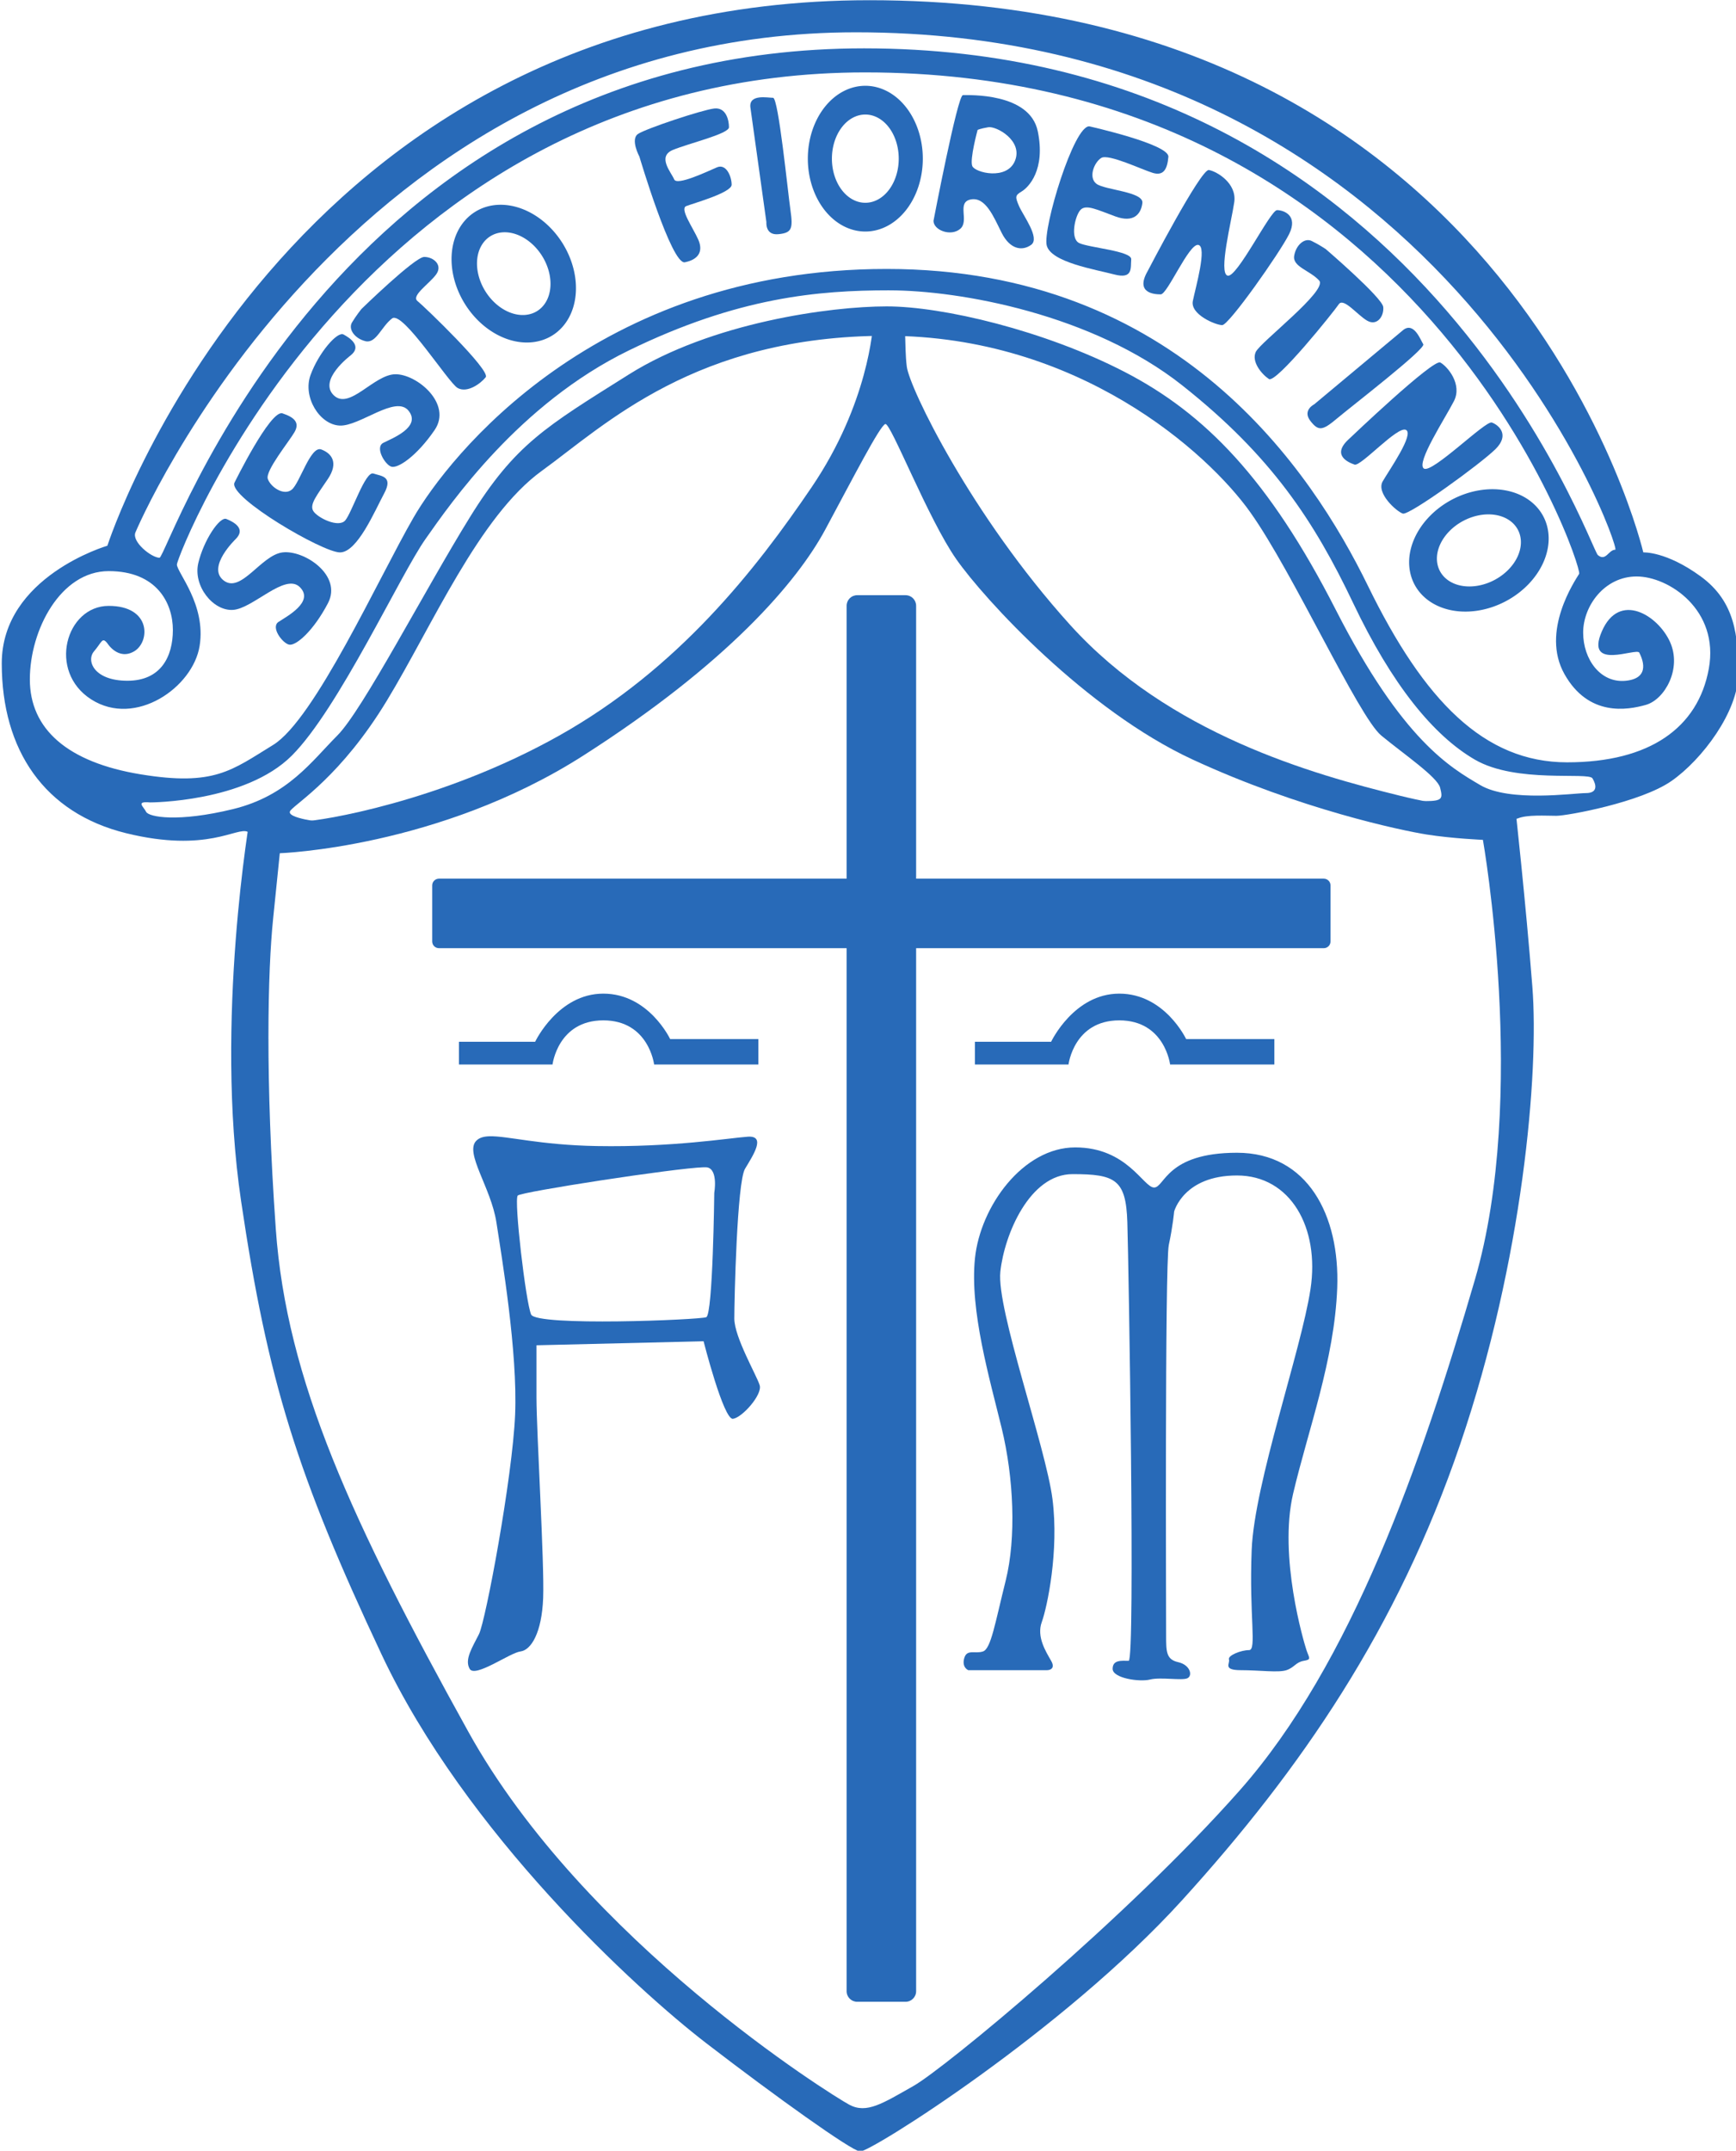
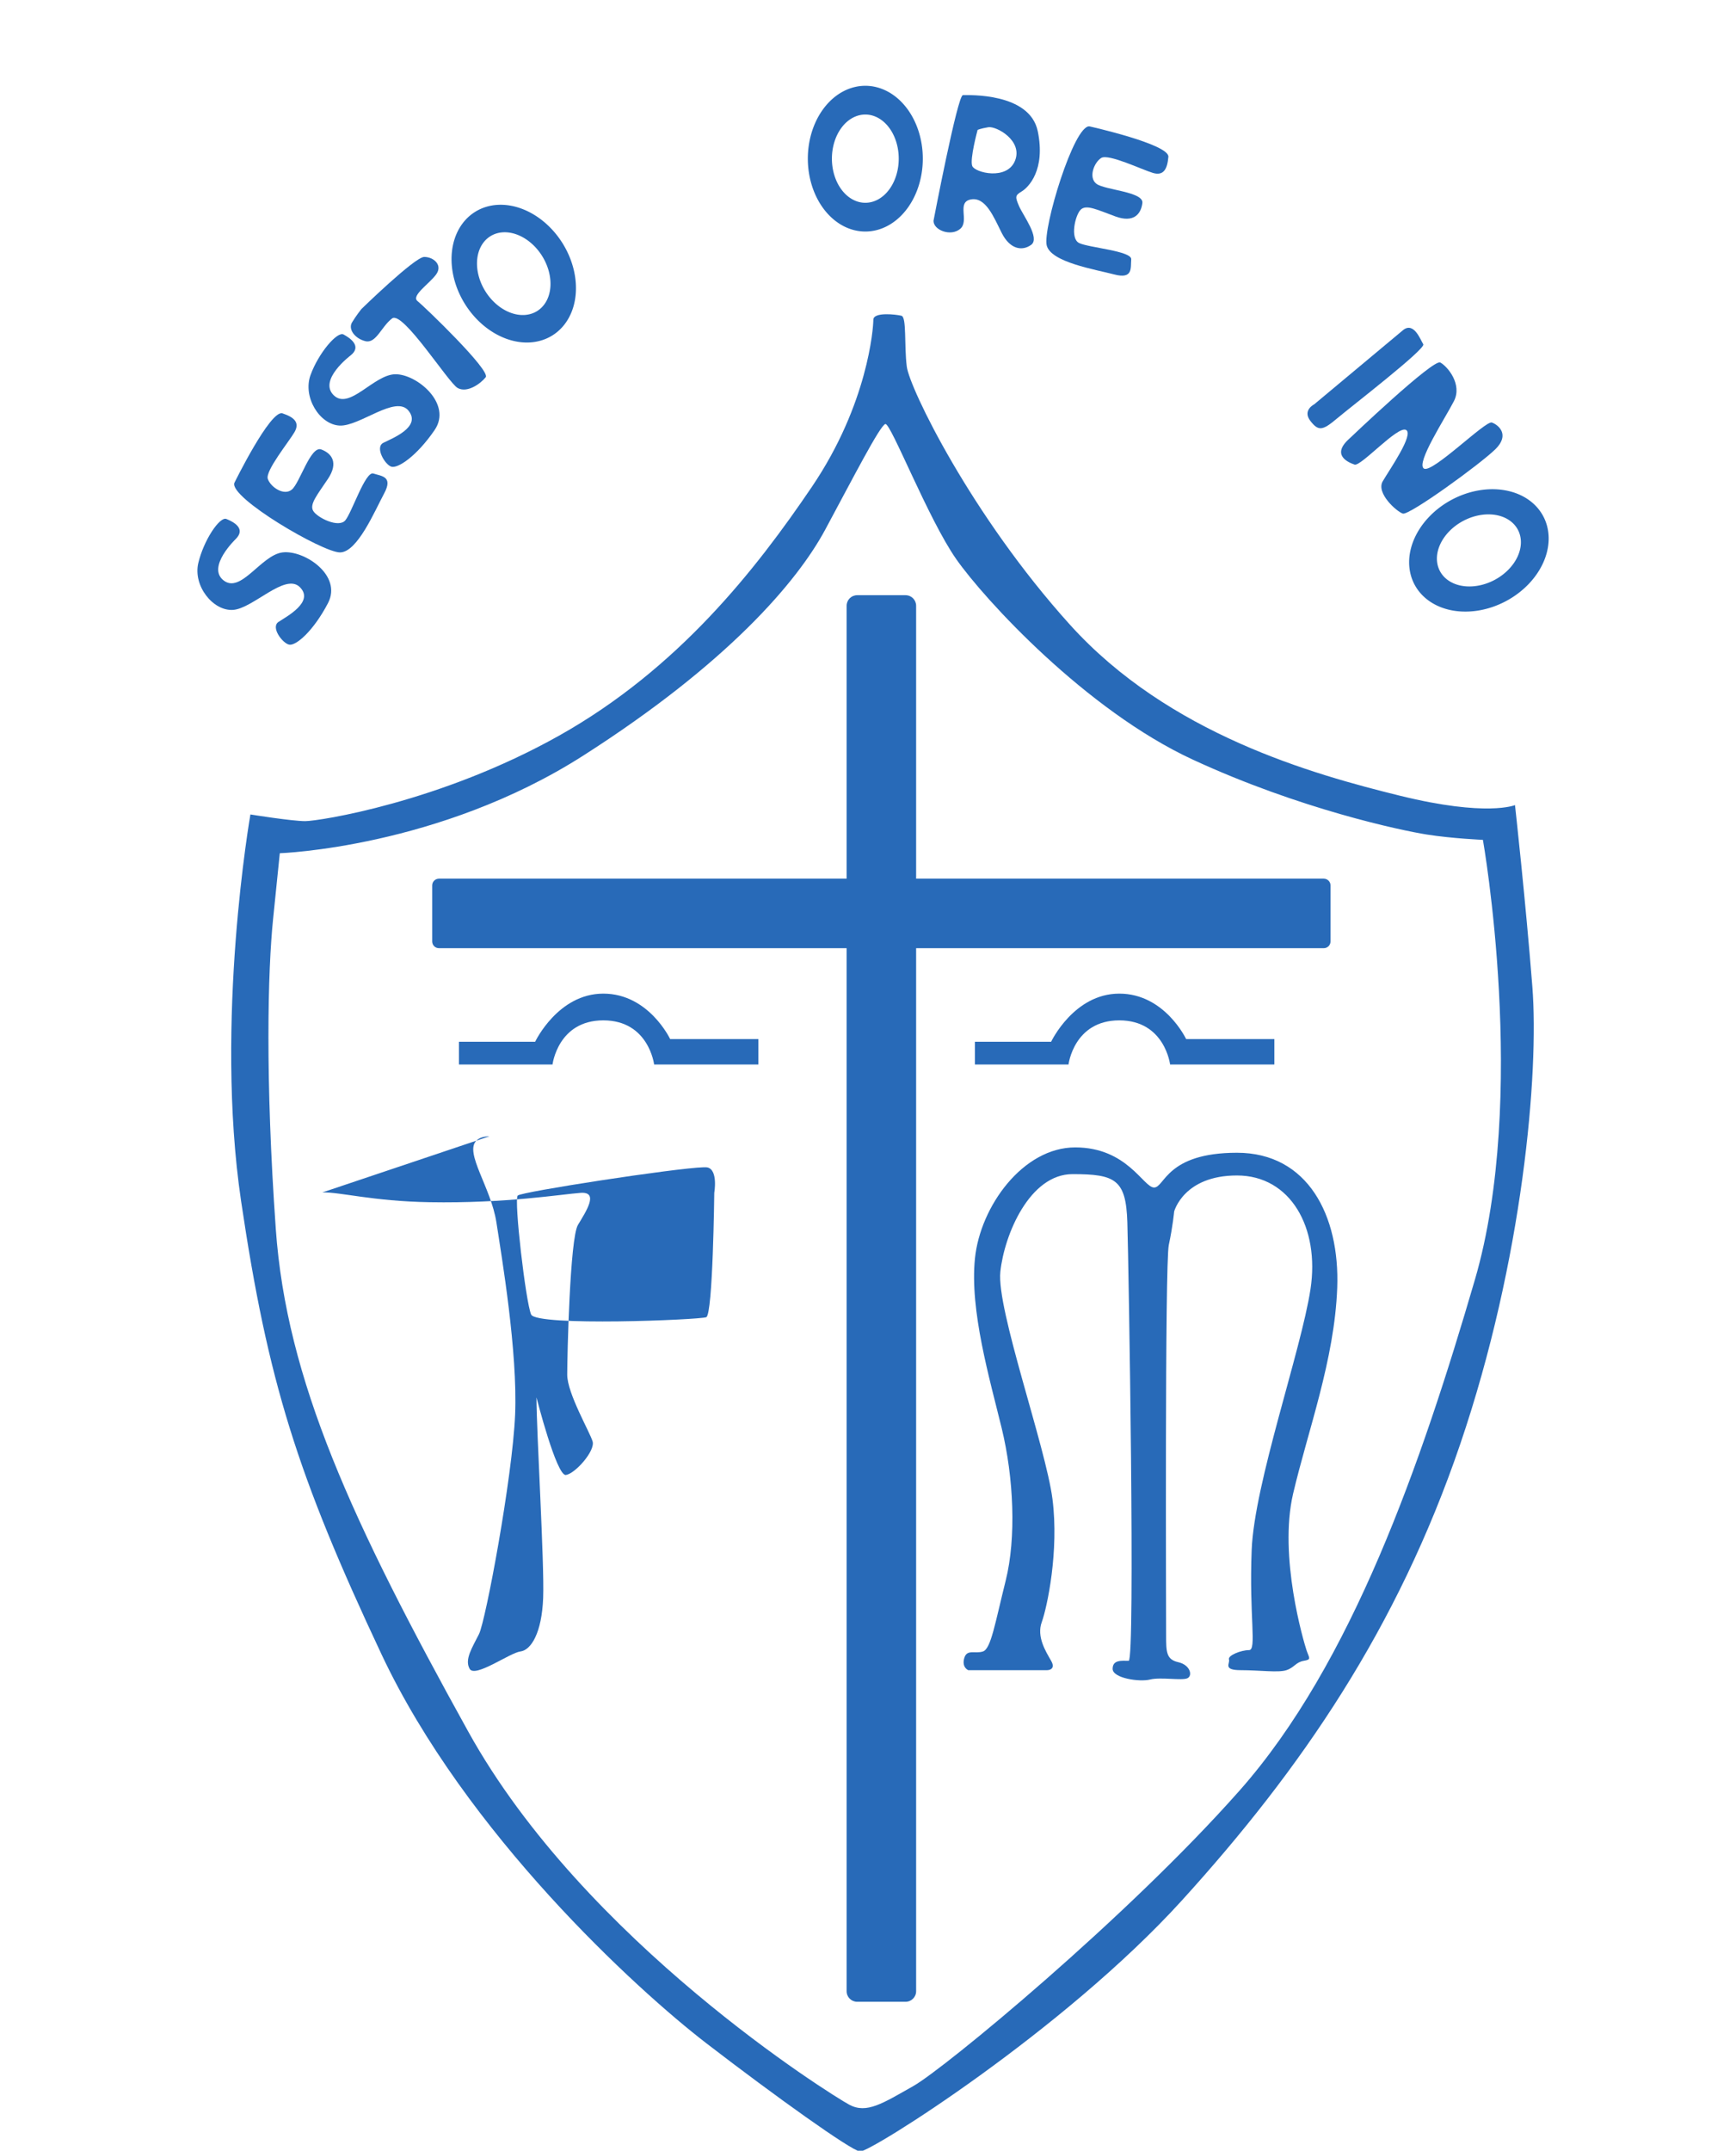
<svg xmlns="http://www.w3.org/2000/svg" xmlns:ns1="http://www.inkscape.org/namespaces/inkscape" xmlns:ns2="http://sodipodi.sourceforge.net/DTD/sodipodi-0.dtd" width="43.872mm" height="54.342mm" viewBox="0 0 155.452 192.552" id="svg2" version="1.1" ns1:version="0.91 r13725" ns2:docname="misericordia-sesto-fiorentino.svg">
  <defs id="defs4" />
  <ns2:namedview id="base" pagecolor="#ffffff" bordercolor="#666666" borderopacity="1.0" ns1:pageopacity="0.0" ns1:pageshadow="2" ns1:zoom="0.35" ns1:cx="-137.65829" ns1:cy="48.22627" ns1:document-units="px" ns1:current-layer="layer1" showgrid="false" fit-margin-top="0" fit-margin-left="0" fit-margin-right="0" fit-margin-bottom="0" ns1:window-width="1920" ns1:window-height="1027" ns1:window-x="1432" ns1:window-y="-8" ns1:window-maximized="1" />
  <g ns1:label="Livello 1" ns1:groupmode="layer" id="layer1" transform="translate(-261.734,-266.089)">
    <g id="g4231" transform="matrix(0.948,0,0,0.948,-319.386,195.33)" style="fill:#286ab8;fill-opacity:1">
      <path id="rect4158" d="m 693.965,130.85 c -0.554,0 -1,0.446 -1,1 l 0,25.77 -38.504,0 c -0.354,0 -0.641,0.285 -0.641,0.639 l 0,5.289 c 0,0.354 0.287,0.639 0.641,0.639 l 38.504,0 0,98.5 c 0,0.554 0.446,1 1,1 l 4.566,0 c 0.554,0 1,-0.446 1,-1 l 0,-98.5 38.504,0 c 0.354,0 0.639,-0.285 0.639,-0.639 l 0,-5.289 c 0,-0.354 -0.285,-0.639 -0.639,-0.639 l -38.504,0 0,-25.77 c 0,-0.554 -0.446,-1 -1,-1 l -4.566,0 z" style="color:#000000;clip-rule:nonzero;display:inline;overflow:visible;visibility:visible;opacity:1;isolation:auto;mix-blend-mode:normal;color-interpolation:sRGB;color-interpolation-filters:linearRGB;solid-color:#000000;solid-opacity:1;fill:#286ab8;fill-opacity:1;fill-rule:nonzero;stroke:none;stroke-width:2;stroke-linecap:round;stroke-linejoin:round;stroke-miterlimit:4;stroke-dasharray:none;stroke-dashoffset:0;stroke-opacity:1;color-rendering:auto;image-rendering:auto;shape-rendering:auto;text-rendering:auto;enable-background:accumulate" ns1:connector-curvature="0" />
      <path ns1:connector-curvature="0" id="path4163" d="m 656.347,173.024 7.197,0 c 0,0 2.147,-4.546 6.44,-4.546 4.293,0 6.313,4.293 6.313,4.293 l 8.334,0 0,2.399 -9.849,0 c 0,0 -0.505,-4.167 -4.798,-4.167 -4.293,0 -4.798,4.167 -4.798,4.167 l -8.839,0 z" style="fill:#286ab8;fill-rule:evenodd;stroke:none;stroke-width:1px;stroke-linecap:butt;stroke-linejoin:miter;stroke-opacity:1;fill-opacity:1" />
      <path style="fill:#286ab8;fill-rule:evenodd;stroke:none;stroke-width:1px;stroke-linecap:butt;stroke-linejoin:miter;stroke-opacity:1;fill-opacity:1" d="m 705.086,173.024 7.197,0 c 0,0 2.147,-4.546 6.44,-4.546 4.293,0 6.313,4.293 6.313,4.293 l 8.334,0 0,2.399 -9.849,0 c 0,0 -0.505,-4.167 -4.798,-4.167 -4.293,0 -4.798,4.167 -4.798,4.167 l -8.839,0 z" id="path4165" ns1:connector-curvature="0" />
-       <path id="path4167" d="m 659.23,181.949 c -0.556,0.016 -0.958,0.136 -1.242,0.42 -1.136,1.136 1.389,4.418 1.895,7.701 0.505,3.283 2.02,12.249 1.768,18.184 -0.253,5.935 -2.779,19.444 -3.41,20.707 -0.631,1.263 -1.388,2.399 -0.883,3.283 0.505,0.884 3.787,-1.514 4.797,-1.641 1.01,-0.126 2.02,-1.768 2.146,-5.051 0.126,-3.283 -0.631,-15.658 -0.631,-18.941 l 0,-4.924 15.783,-0.379 c 0,0 1.895,7.45 2.779,7.324 0.884,-0.126 2.778,-2.274 2.525,-3.158 -0.253,-0.884 -2.4,-4.545 -2.4,-6.312 0,-1.768 0.254,-12.88 1.012,-14.143 0.758,-1.263 2.02,-3.156 0.252,-3.029 -1.768,0.126 -7.072,1.009 -14.27,0.883 -5.398,-0.095 -8.452,-0.971 -10.121,-0.924 z m 20.238,2.928 c 0.177,-0.005 0.3,0.002 0.363,0.018 1.01,0.253 0.633,2.398 0.633,2.398 0,0 -0.126,11.49 -0.758,11.742 -0.631,0.253 -16.036,0.884 -16.541,-0.252 -0.505,-1.136 -1.642,-10.859 -1.264,-11.238 0.355,-0.355 14.915,-2.597 17.566,-2.668 z" style="fill:#286ab8;fill-rule:evenodd;stroke:none;stroke-width:1px;stroke-linecap:butt;stroke-linejoin:miter;stroke-opacity:1;fill-opacity:1" ns1:connector-curvature="0" />
+       <path id="path4167" d="m 659.23,181.949 c -0.556,0.016 -0.958,0.136 -1.242,0.42 -1.136,1.136 1.389,4.418 1.895,7.701 0.505,3.283 2.02,12.249 1.768,18.184 -0.253,5.935 -2.779,19.444 -3.41,20.707 -0.631,1.263 -1.388,2.399 -0.883,3.283 0.505,0.884 3.787,-1.514 4.797,-1.641 1.01,-0.126 2.02,-1.768 2.146,-5.051 0.126,-3.283 -0.631,-15.658 -0.631,-18.941 c 0,0 1.895,7.45 2.779,7.324 0.884,-0.126 2.778,-2.274 2.525,-3.158 -0.253,-0.884 -2.4,-4.545 -2.4,-6.312 0,-1.768 0.254,-12.88 1.012,-14.143 0.758,-1.263 2.02,-3.156 0.252,-3.029 -1.768,0.126 -7.072,1.009 -14.27,0.883 -5.398,-0.095 -8.452,-0.971 -10.121,-0.924 z m 20.238,2.928 c 0.177,-0.005 0.3,0.002 0.363,0.018 1.01,0.253 0.633,2.398 0.633,2.398 0,0 -0.126,11.49 -0.758,11.742 -0.631,0.253 -16.036,0.884 -16.541,-0.252 -0.505,-1.136 -1.642,-10.859 -1.264,-11.238 0.355,-0.355 14.915,-2.597 17.566,-2.668 z" style="fill:#286ab8;fill-rule:evenodd;stroke:none;stroke-width:1px;stroke-linecap:butt;stroke-linejoin:miter;stroke-opacity:1;fill-opacity:1" ns1:connector-curvature="0" />
      <path ns1:connector-curvature="0" id="path4172" d="m 704.455,232.371 7.45,0 c 0,0 0.884,0 0.379,-0.884 -0.505,-0.884 -1.389,-2.273 -0.884,-3.662 0.505,-1.389 1.641,-6.692 1.01,-11.617 -0.631,-4.924 -5.303,-17.93 -4.924,-21.466 0.379,-3.536 2.778,-9.218 6.819,-9.218 4.041,0 5.051,0.505 5.177,4.546 0.126,4.041 0.758,41.416 0.126,41.416 -0.631,0 -1.515,-0.126 -1.515,0.758 0,0.884 2.525,1.263 3.536,1.01 1.01,-0.253 3.03,0.126 3.536,-0.126 0.505,-0.253 0.253,-1.263 -0.884,-1.515 -1.136,-0.253 -1.136,-1.01 -1.136,-2.525 0,-1.515 -0.126,-35.103 0.253,-36.871 0.379,-1.768 0.505,-3.157 0.505,-3.157 0,0 0.884,-3.409 5.935,-3.409 5.051,0 7.829,4.924 6.945,10.733 -0.884,5.808 -5.303,18.309 -5.556,24.622 -0.253,6.313 0.505,9.47 -0.253,9.47 -0.758,0 -2.02,0.505 -1.894,0.884 0.126,0.379 -0.631,1.01 1.136,1.01 1.768,0 3.536,0.253 4.293,0 0.758,-0.253 0.884,-0.758 1.641,-0.884 0.758,-0.126 0.505,-0.253 0.253,-1.01 -0.253,-0.758 -2.652,-8.839 -1.263,-14.773 1.389,-5.935 3.914,-12.627 4.167,-19.445 0.253,-6.819 -2.778,-12.753 -9.47,-12.753 -6.692,0 -6.819,3.283 -7.829,3.283 -1.01,0 -2.525,-3.788 -7.45,-3.788 -4.925,0 -8.965,5.556 -9.47,10.48 -0.505,4.925 1.389,11.364 2.525,16.036 1.136,4.672 1.389,10.354 0.379,14.395 -1.01,4.041 -1.389,6.44 -2.147,6.692 -0.758,0.253 -1.515,-0.253 -1.768,0.631 -0.253,0.884 0.379,1.136 0.379,1.136 z" style="fill:#286ab8;fill-rule:evenodd;stroke:none;stroke-width:1px;stroke-linecap:butt;stroke-linejoin:miter;stroke-opacity:1;fill-opacity:1" />
      <path ns1:connector-curvature="0" id="path4174" d="m 635.26,125.547 c 0,0 -2.778,2.652 -1.136,3.914 1.641,1.263 3.536,-2.399 5.556,-2.652 2.02,-0.253 5.682,2.147 4.293,4.798 -1.389,2.652 -3.03,4.041 -3.662,3.914 -0.631,-0.126 -1.768,-1.641 -1.01,-2.147 0.758,-0.505 3.409,-1.894 2.02,-3.283 -1.389,-1.389 -4.419,2.02 -6.313,2.147 -1.894,0.126 -3.788,-2.273 -3.283,-4.419 0.505,-2.147 2.02,-4.419 2.652,-4.167 0.631,0.253 1.894,0.884 0.884,1.894 z" style="fill:#286ab8;fill-rule:evenodd;stroke:none;stroke-width:1px;stroke-linecap:butt;stroke-linejoin:miter;stroke-opacity:1;fill-opacity:1" />
      <path ns1:connector-curvature="0" id="path4176" d="m 635.133,120.244 c 0,0 3.409,-6.945 4.546,-6.566 1.136,0.379 1.641,0.884 1.136,1.768 -0.505,0.884 -2.778,3.662 -2.525,4.419 0.253,0.758 1.515,1.641 2.273,1.01 0.758,-0.631 1.768,-4.167 2.778,-3.788 1.01,0.379 1.641,1.263 0.631,2.778 -1.01,1.515 -1.768,2.399 -1.389,3.03 0.379,0.631 2.399,1.641 3.03,0.884 0.631,-0.758 1.894,-4.672 2.652,-4.419 0.758,0.253 1.894,0.253 1.01,1.894 -0.884,1.641 -2.525,5.556 -4.167,5.556 -1.641,0 -10.48,-5.177 -9.975,-6.566 z" style="fill:#286ab8;fill-rule:evenodd;stroke:none;stroke-width:1px;stroke-linecap:butt;stroke-linejoin:miter;stroke-opacity:1;fill-opacity:1" />
      <path style="fill:#286ab8;fill-rule:evenodd;stroke:none;stroke-width:1px;stroke-linecap:butt;stroke-linejoin:miter;stroke-opacity:1;fill-opacity:1" d="m 715.909,86.576 c 0,0 7.551,1.684 7.449,2.878 -0.102,1.194 -0.474,1.803 -1.452,1.52 -0.978,-0.284 -4.211,-1.841 -4.889,-1.418 -0.677,0.423 -1.24,1.858 -0.449,2.446 0.792,0.588 4.465,0.741 4.334,1.811 -0.131,1.071 -0.842,1.892 -2.552,1.266 -1.71,-0.626 -2.747,-1.155 -3.272,-0.639 -0.525,0.516 -1.033,2.717 -0.148,3.153 0.885,0.436 4.986,0.745 4.918,1.54 -0.068,0.796 0.199,1.9 -1.604,1.426 -1.803,-0.474 -5.993,-1.151 -6.379,-2.747 -0.385,-1.596 2.573,-11.403 4.042,-11.238 z" id="path4178" ns1:connector-curvature="0" />
      <path style="fill:#286ab8;fill-rule:evenodd;stroke:none;stroke-width:1px;stroke-linecap:butt;stroke-linejoin:miter;stroke-opacity:1;fill-opacity:1" d="m 646.104,108.213 c 0,0 -3.069,2.309 -1.586,3.755 1.483,1.446 3.792,-1.969 5.828,-1.984 2.036,-0.015 5.392,2.796 3.703,5.267 -1.689,2.471 -3.482,3.659 -4.094,3.46 -0.612,-0.199 -1.564,-1.837 -0.752,-2.25 0.811,-0.413 3.607,-1.483 2.39,-3.024 -1.217,-1.542 -4.625,1.49 -6.521,1.394 -1.896,-0.096 -3.496,-2.7 -2.744,-4.773 0.753,-2.073 2.523,-4.153 3.12,-3.828 0.598,0.325 1.778,1.099 0.656,1.984 z" id="path4180" ns1:connector-curvature="0" />
      <path ns1:connector-curvature="0" id="path4182" d="m 647.129,103.829 c 0,0 5.051,-4.924 5.935,-4.924 0.884,0 1.768,0.758 1.136,1.642 -0.631,0.884 -2.399,2.02 -1.768,2.525 0.631,0.505 6.945,6.566 6.44,7.197 -0.505,0.631 -1.768,1.515 -2.652,1.01 -0.884,-0.505 -5.177,-7.324 -6.187,-6.566 -1.01,0.758 -1.515,2.399 -2.525,2.147 -1.01,-0.253 -1.641,-1.136 -1.263,-1.768 0.379,-0.631 0.884,-1.263 0.884,-1.263 z" style="fill:#286ab8;fill-rule:evenodd;stroke:none;stroke-width:1px;stroke-linecap:butt;stroke-linejoin:miter;stroke-opacity:1;fill-opacity:1" />
-       <path style="fill:#286ab8;fill-rule:evenodd;stroke:none;stroke-width:1px;stroke-linecap:butt;stroke-linejoin:miter;stroke-opacity:1;fill-opacity:1" d="m 738.224,98.165 c 0,0 5.353,4.594 5.432,5.474 0.078,0.88 -0.598,1.828 -1.534,1.278 -0.936,-0.55 -2.225,-2.21 -2.672,-1.537 -0.447,0.674 -5.924,7.5 -6.597,7.053 -0.674,-0.447 -1.666,-1.626 -1.242,-2.552 0.425,-0.925 6.835,-5.807 5.991,-6.746 -0.844,-0.939 -2.524,-1.296 -2.362,-2.325 0.162,-1.029 0.986,-1.736 1.649,-1.415 0.662,0.321 1.336,0.768 1.336,0.768 z" id="path4184" ns1:connector-curvature="0" />
      <path id="path4191" d="m 694.732,82.742 a 5.43,6.882 0 0 0 -5.43,6.881 5.43,6.882 0 0 0 5.43,6.883 5.43,6.882 0 0 0 5.43,-6.883 5.43,6.882 0 0 0 -5.43,-6.881 z m 0,2.715 a 3.157,4.167 0 0 1 3.156,4.166 3.157,4.167 0 0 1 -3.156,4.168 3.157,4.167 0 0 1 -3.156,-4.168 3.157,4.167 0 0 1 3.156,-4.166 z" style="color:#000000;clip-rule:nonzero;display:inline;overflow:visible;visibility:visible;opacity:1;isolation:auto;mix-blend-mode:normal;color-interpolation:sRGB;color-interpolation-filters:linearRGB;solid-color:#000000;solid-opacity:1;fill:#286ab8;fill-opacity:1;fill-rule:nonzero;stroke:none;stroke-width:2;stroke-linecap:round;stroke-linejoin:round;stroke-miterlimit:4;stroke-dasharray:none;stroke-dashoffset:0;stroke-opacity:1;color-rendering:auto;image-rendering:auto;shape-rendering:auto;text-rendering:auto;enable-background:accumulate" ns1:connector-curvature="0" />
      <path ns1:connector-curvature="0" style="color:#000000;clip-rule:nonzero;display:inline;overflow:visible;visibility:visible;opacity:1;isolation:auto;mix-blend-mode:normal;color-interpolation:sRGB;color-interpolation-filters:linearRGB;solid-color:#000000;solid-opacity:1;fill:#286ab8;fill-opacity:1;fill-rule:nonzero;stroke:none;stroke-width:2;stroke-linecap:round;stroke-linejoin:round;stroke-miterlimit:4;stroke-dasharray:none;stroke-dashoffset:0;stroke-opacity:1;color-rendering:auto;image-rendering:auto;shape-rendering:auto;text-rendering:auto;enable-background:accumulate" d="m 657.865,94.654 a 6.882,5.43 57.888 0 0 -0.941,8.714 6.882,5.43 57.888 0 0 8.258,2.944 6.882,5.43 57.888 0 0 0.94,-8.716 6.882,5.43 57.888 0 0 -8.257,-2.942 z m 1.443,2.3 a 4.167,3.157 57.888 0 1 4.888,1.851 4.167,3.157 57.888 0 1 -0.458,5.208 4.167,3.157 57.888 0 1 -4.889,-1.853 4.167,3.157 57.888 0 1 0.459,-5.206 z" id="path4196" />
      <path ns1:connector-curvature="0" style="color:#000000;clip-rule:nonzero;display:inline;overflow:visible;visibility:visible;opacity:1;isolation:auto;mix-blend-mode:normal;color-interpolation:sRGB;color-interpolation-filters:linearRGB;solid-color:#000000;solid-opacity:1;fill:#286ab8;fill-opacity:1;fill-rule:nonzero;stroke:none;stroke-width:2;stroke-linecap:round;stroke-linejoin:round;stroke-miterlimit:4;stroke-dasharray:none;stroke-dashoffset:0;stroke-opacity:1;color-rendering:auto;image-rendering:auto;shape-rendering:auto;text-rendering:auto;enable-background:accumulate" d="m 758.77,123.397 a 5.43,6.882 62.065 0 0 -8.623,-1.574 5.43,6.882 62.065 0 0 -3.537,8.021 5.43,6.882 62.065 0 0 8.624,1.573 5.43,6.882 62.065 0 0 3.535,-8.021 z m -2.398,1.272 a 3.157,4.167 62.065 0 1 -2.202,4.74 3.157,4.167 62.065 0 1 -5.161,-0.836 3.157,4.167 62.065 0 1 2.204,-4.741 3.157,4.167 62.065 0 1 5.159,0.837 z" id="path4198" />
-       <path ns1:connector-curvature="0" id="path4200" d="m 673.393,89.434 c 0,0 3.03,10.228 4.293,9.975 1.263,-0.253 1.768,-1.01 1.263,-2.147 -0.505,-1.136 -1.768,-2.904 -1.136,-3.157 0.631,-0.253 4.293,-1.263 4.293,-2.02 0,-0.758 -0.505,-2.02 -1.389,-1.641 -0.884,0.379 -3.788,1.768 -4.041,1.136 -0.253,-0.631 -1.641,-2.147 -0.126,-2.778 1.515,-0.631 5.303,-1.515 5.303,-2.147 0,-0.631 -0.253,-1.894 -1.389,-1.768 -1.136,0.126 -6.44,1.894 -7.197,2.399 -0.758,0.505 0.126,2.147 0.126,2.147 z" style="fill:#286ab8;fill-rule:evenodd;stroke:none;stroke-width:1px;stroke-linecap:butt;stroke-linejoin:miter;stroke-opacity:1;fill-opacity:1" />
-       <path ns1:connector-curvature="0" id="path4202" d="m 683.873,84.762 1.515,10.859 c 0,0 -0.126,1.263 1.136,1.136 1.263,-0.126 1.389,-0.505 1.136,-2.273 -0.253,-1.768 -1.136,-10.607 -1.641,-10.607 -0.505,0 -2.273,-0.379 -2.147,0.884 z" style="fill:#286ab8;fill-rule:evenodd;stroke:none;stroke-width:1px;stroke-linecap:butt;stroke-linejoin:miter;stroke-opacity:1;fill-opacity:1" />
      <path style="fill:#286ab8;fill-rule:evenodd;stroke:none;stroke-width:1px;stroke-linecap:butt;stroke-linejoin:miter;stroke-opacity:1;fill-opacity:1" d="m 745.55,105.797 -8.417,7.027 c 0,0 -1.139,0.56 -0.364,1.565 0.775,1.005 1.163,0.912 2.53,-0.237 1.367,-1.149 8.403,-6.572 8.136,-7 -0.267,-0.429 -0.88,-2.13 -1.885,-1.355 z" id="path4204" ns1:connector-curvature="0" />
-       <path ns1:connector-curvature="0" id="path4206" d="m 721.375,100.293 c 0,0 5.051,-9.723 5.808,-9.596 0.758,0.126 2.652,1.263 2.399,3.03 -0.253,1.768 -1.515,6.692 -0.631,6.945 0.884,0.253 4.041,-6.187 4.672,-6.187 0.631,0 2.02,0.505 1.136,2.273 -0.884,1.768 -5.682,8.586 -6.313,8.586 -0.631,0 -3.03,-1.01 -2.778,-2.273 0.253,-1.263 1.389,-5.177 0.505,-5.303 -0.884,-0.126 -2.904,4.672 -3.536,4.672 -0.631,0 -2.399,-0.126 -1.263,-2.147 z" style="fill:#286ab8;fill-rule:evenodd;stroke:none;stroke-width:1px;stroke-linecap:butt;stroke-linejoin:miter;stroke-opacity:1;fill-opacity:1" />
      <path style="fill:#286ab8;fill-rule:evenodd;stroke:none;stroke-width:1px;stroke-linecap:butt;stroke-linejoin:miter;stroke-opacity:1;fill-opacity:1" d="m 740.443,116.076 c 0,0 7.925,-7.565 8.601,-7.201 0.676,0.365 2.1,2.053 1.289,3.644 -0.811,1.591 -3.599,5.842 -2.845,6.367 0.755,0.525 5.825,-4.547 6.423,-4.343 0.597,0.204 1.748,1.132 0.34,2.518 -1.408,1.387 -8.155,6.286 -8.752,6.081 -0.597,-0.204 -2.541,-1.936 -1.893,-3.049 0.648,-1.113 2.989,-4.449 2.194,-4.855 -0.795,-0.405 -4.26,3.481 -4.857,3.277 -0.597,-0.204 -2.229,-0.896 -0.5,-2.44 z" id="path4208" ns1:connector-curvature="0" />
      <path id="path4210" d="m 703.949,83.625 c -0.505,0 -2.777,11.871 -2.777,11.871 -10e-6,0.884 1.641,1.513 2.525,0.756 0.884,-0.758 -0.379,-2.525 1.01,-2.777 1.389,-0.253 2.147,1.641 2.904,3.156 0.758,1.515 1.895,1.768 2.779,1.137 0.884,-0.631 -0.758,-2.778 -1.137,-3.662 -0.379,-0.884 -0.379,-1.01 0.252,-1.389 0.631,-0.379 2.273,-2.02 1.516,-5.682 C 710.264,83.373 704.454,83.625 703.949,83.625 Z m 2.4,3.031 c 0.758,-0.126 3.283,1.262 2.525,3.156 -0.758,1.894 -3.788,1.137 -4.041,0.506 -0.253,-0.631 0.506,-3.41 0.506,-3.41 0,0 0.252,-0.126 1.01,-0.252 z" style="fill:#286ab8;fill-rule:evenodd;stroke:none;stroke-width:1px;stroke-linecap:butt;stroke-linejoin:miter;stroke-opacity:1;fill-opacity:1" ns1:connector-curvature="0" />
      <path id="path4215" d="m 696.627,104.318 c -0.6,0.016 -1.137,0.143 -1.137,0.521 0,0.758 -0.505,7.955 -5.809,15.783 -5.303,7.829 -12.627,17.173 -23.865,23.486 -11.238,6.313 -22.728,8.08 -23.99,8.08 -1.263,0 -5.178,-0.631 -5.178,-0.631 0,0 -3.408,19.446 -0.883,36.492 2.525,17.046 5.303,25.885 13.258,42.805 7.955,16.92 24.118,31.693 30.684,36.744 6.566,5.051 13.636,10.102 14.52,10.229 0.884,0.126 19.194,-11.364 30.432,-23.738 11.238,-12.374 20.329,-25.633 26.264,-43.059 5.935,-17.425 7.45,-35.102 6.818,-43.184 -0.631,-8.081 -1.641,-17.174 -1.641,-17.174 0,0 -2.652,1.137 -10.859,-0.883 -8.207,-2.02 -21.846,-5.808 -31.189,-16.162 -9.344,-10.354 -15.152,-22.351 -15.404,-24.371 -0.253,-2.02 10e-4,-4.671 -0.504,-4.797 -0.253,-0.063 -0.916,-0.158 -1.516,-0.143 z m 0,10.369 c 0.505,-0.126 4.04,8.966 6.691,12.754 2.652,3.788 12.248,14.267 22.35,18.939 10.102,4.672 19.699,6.693 22.098,7.072 2.399,0.379 5.303,0.504 5.303,0.504 0,0 4.293,24.244 -0.758,41.543 -5.051,17.299 -11.616,36.239 -22.223,48.234 -10.607,11.996 -27.906,26.265 -30.811,27.906 -2.904,1.642 -4.419,2.651 -6.061,1.768 -1.641,-0.884 -25.001,-15.404 -35.986,-35.229 -10.985,-19.824 -17.173,-33.21 -18.184,-47.479 -1.01,-14.268 -0.757,-24.368 -0.252,-29.293 0.505,-4.925 0.631,-6.188 0.631,-6.188 0,0 15.027,-0.506 28.664,-9.219 13.637,-8.713 20.204,-16.413 22.855,-21.338 2.652,-4.924 5.177,-9.85 5.682,-9.977 z" style="fill:#286ab8;fill-rule:evenodd;stroke:none;stroke-width:1px;stroke-linecap:butt;stroke-linejoin:miter;stroke-opacity:1;fill-opacity:1" ns1:connector-curvature="0" />
-       <path id="path4220" d="m 695.111,74.66 c -55.432,0 -71.973,51.518 -71.973,51.518 0,0 -9.977,2.906 -9.977,11.113 0,8.207 4.042,14.141 11.744,16.035 7.702,1.894 10.48,-0.632 11.49,-0.127 1.01,0.505 1.389,0.506 1.389,0.506 l 5.934,-1.389 c 0,0 -3.913,-0.379 -3.281,-1.137 0.631,-0.758 4.797,-3.282 9.09,-10.354 4.293,-7.071 8.714,-17.426 14.648,-21.719 5.935,-4.293 14.52,-12.754 32.576,-12.754 18.056,0 30.305,10.986 34.346,16.668 4.041,5.682 10.228,19.32 12.375,21.088 2.147,1.768 5.302,3.914 5.555,4.924 0.253,1.01 0.253,1.264 -1.389,1.264 -1.641,0 -3.283,0.504 -3.283,0.504 0,0 11.112,1.516 11.996,1.137 0.884,-0.379 2.652,-0.252 3.662,-0.252 1.01,0 7.955,-1.263 10.859,-3.283 2.904,-2.02 6.312,-6.566 6.312,-10.102 0,-3.536 -0.252,-6.82 -3.535,-9.219 -3.283,-2.399 -5.43,-2.271 -5.43,-2.271 0,0 -12.121,-52.15 -73.109,-52.15 z m -1.264,3.031 c 55.053,0 72.354,48.865 71.723,48.865 -0.631,0 -0.885,1.137 -1.643,0.506 -0.758,-0.631 -16.794,-47.855 -69.322,-47.855 -50.129,0 -65.785,48.107 -66.543,48.107 -0.758,0 -2.652,-1.515 -2.273,-2.398 0,0 19.824,-47.225 68.059,-47.225 z m 0.885,3.787 c 52.275,0 67.807,46.72 67.428,47.352 -0.379,0.631 -3.662,5.43 -1.389,9.471 2.273,4.041 5.933,3.409 7.701,2.904 1.768,-0.505 3.41,-3.41 2.273,-5.936 -1.136,-2.525 -4.798,-4.798 -6.439,-1.01 -1.641,3.788 3.283,1.514 3.535,2.02 0.253,0.505 1.137,2.4 -1.262,2.652 -2.399,0.253 -4.041,-2.02 -4.041,-4.545 0,-2.525 2.02,-5.305 5.051,-5.305 3.03,0 7.829,3.157 6.818,8.713 -1.01,5.556 -5.556,8.84 -13.385,8.84 -7.829,0 -13.511,-5.809 -18.814,-16.668 -5.303,-10.859 -17.93,-29.926 -45.457,-29.926 -27.527,0 -41.416,17.804 -44.699,23.486 -3.283,5.682 -9.343,19.066 -13.258,21.465 -3.914,2.399 -5.555,3.916 -12.5,2.779 -6.945,-1.136 -10.48,-4.295 -10.48,-8.967 0,-4.672 2.904,-10.227 7.449,-10.227 4.546,0 6.061,3.029 6.061,5.555 0,2.525 -1.136,4.799 -4.293,4.799 -3.157,0 -3.914,-1.893 -3.156,-2.777 0.758,-0.884 0.759,-1.389 1.264,-0.758 0,0 1.01,1.642 2.525,0.758 1.515,-0.884 1.64,-4.293 -2.4,-4.293 -4.041,0 -5.808,6.186 -1.641,8.838 4.167,2.652 9.595,-1.136 10.227,-5.051 0.631,-3.914 -2.146,-6.944 -2.146,-7.701 0,-0.758 17.552,-46.469 65.029,-46.469 z m 2.273,20.582 c 6.692,0 19.192,2.273 27.652,8.965 8.46,6.692 12.5,12.88 16.162,20.582 3.662,7.702 7.576,12.501 11.49,14.773 3.914,2.273 10.733,1.136 11.111,1.768 0.379,0.631 0.506,1.391 -0.631,1.391 -1.136,0 -7.197,0.884 -9.975,-0.758 -2.778,-1.641 -7.323,-4.167 -13.637,-16.541 -6.313,-12.374 -12.375,-18.562 -19.951,-22.477 -7.576,-3.914 -17.173,-6.188 -22.477,-6.188 -5.303,0 -16.54,1.515 -24.369,6.439 -7.829,4.925 -10.732,6.567 -15.025,13.512 -4.293,6.945 -10.103,18.183 -12.502,20.582 -2.399,2.399 -4.671,5.681 -9.848,6.943 -5.177,1.263 -7.956,0.759 -8.209,0.254 -0.253,-0.505 -1.01,-1.011 0.379,-0.885 0,0 8.965,-5.1e-4 13.385,-4.42 4.419,-4.419 10.228,-17.046 12.627,-20.455 2.399,-3.409 8.839,-12.752 19.193,-17.803 10.354,-5.051 17.931,-5.684 24.623,-5.684 z" style="fill:#286ab8;fill-rule:evenodd;stroke:none;stroke-width:1px;stroke-linecap:butt;stroke-linejoin:miter;stroke-opacity:1;fill-opacity:1" ns1:connector-curvature="0" />
    </g>
  </g>
</svg>